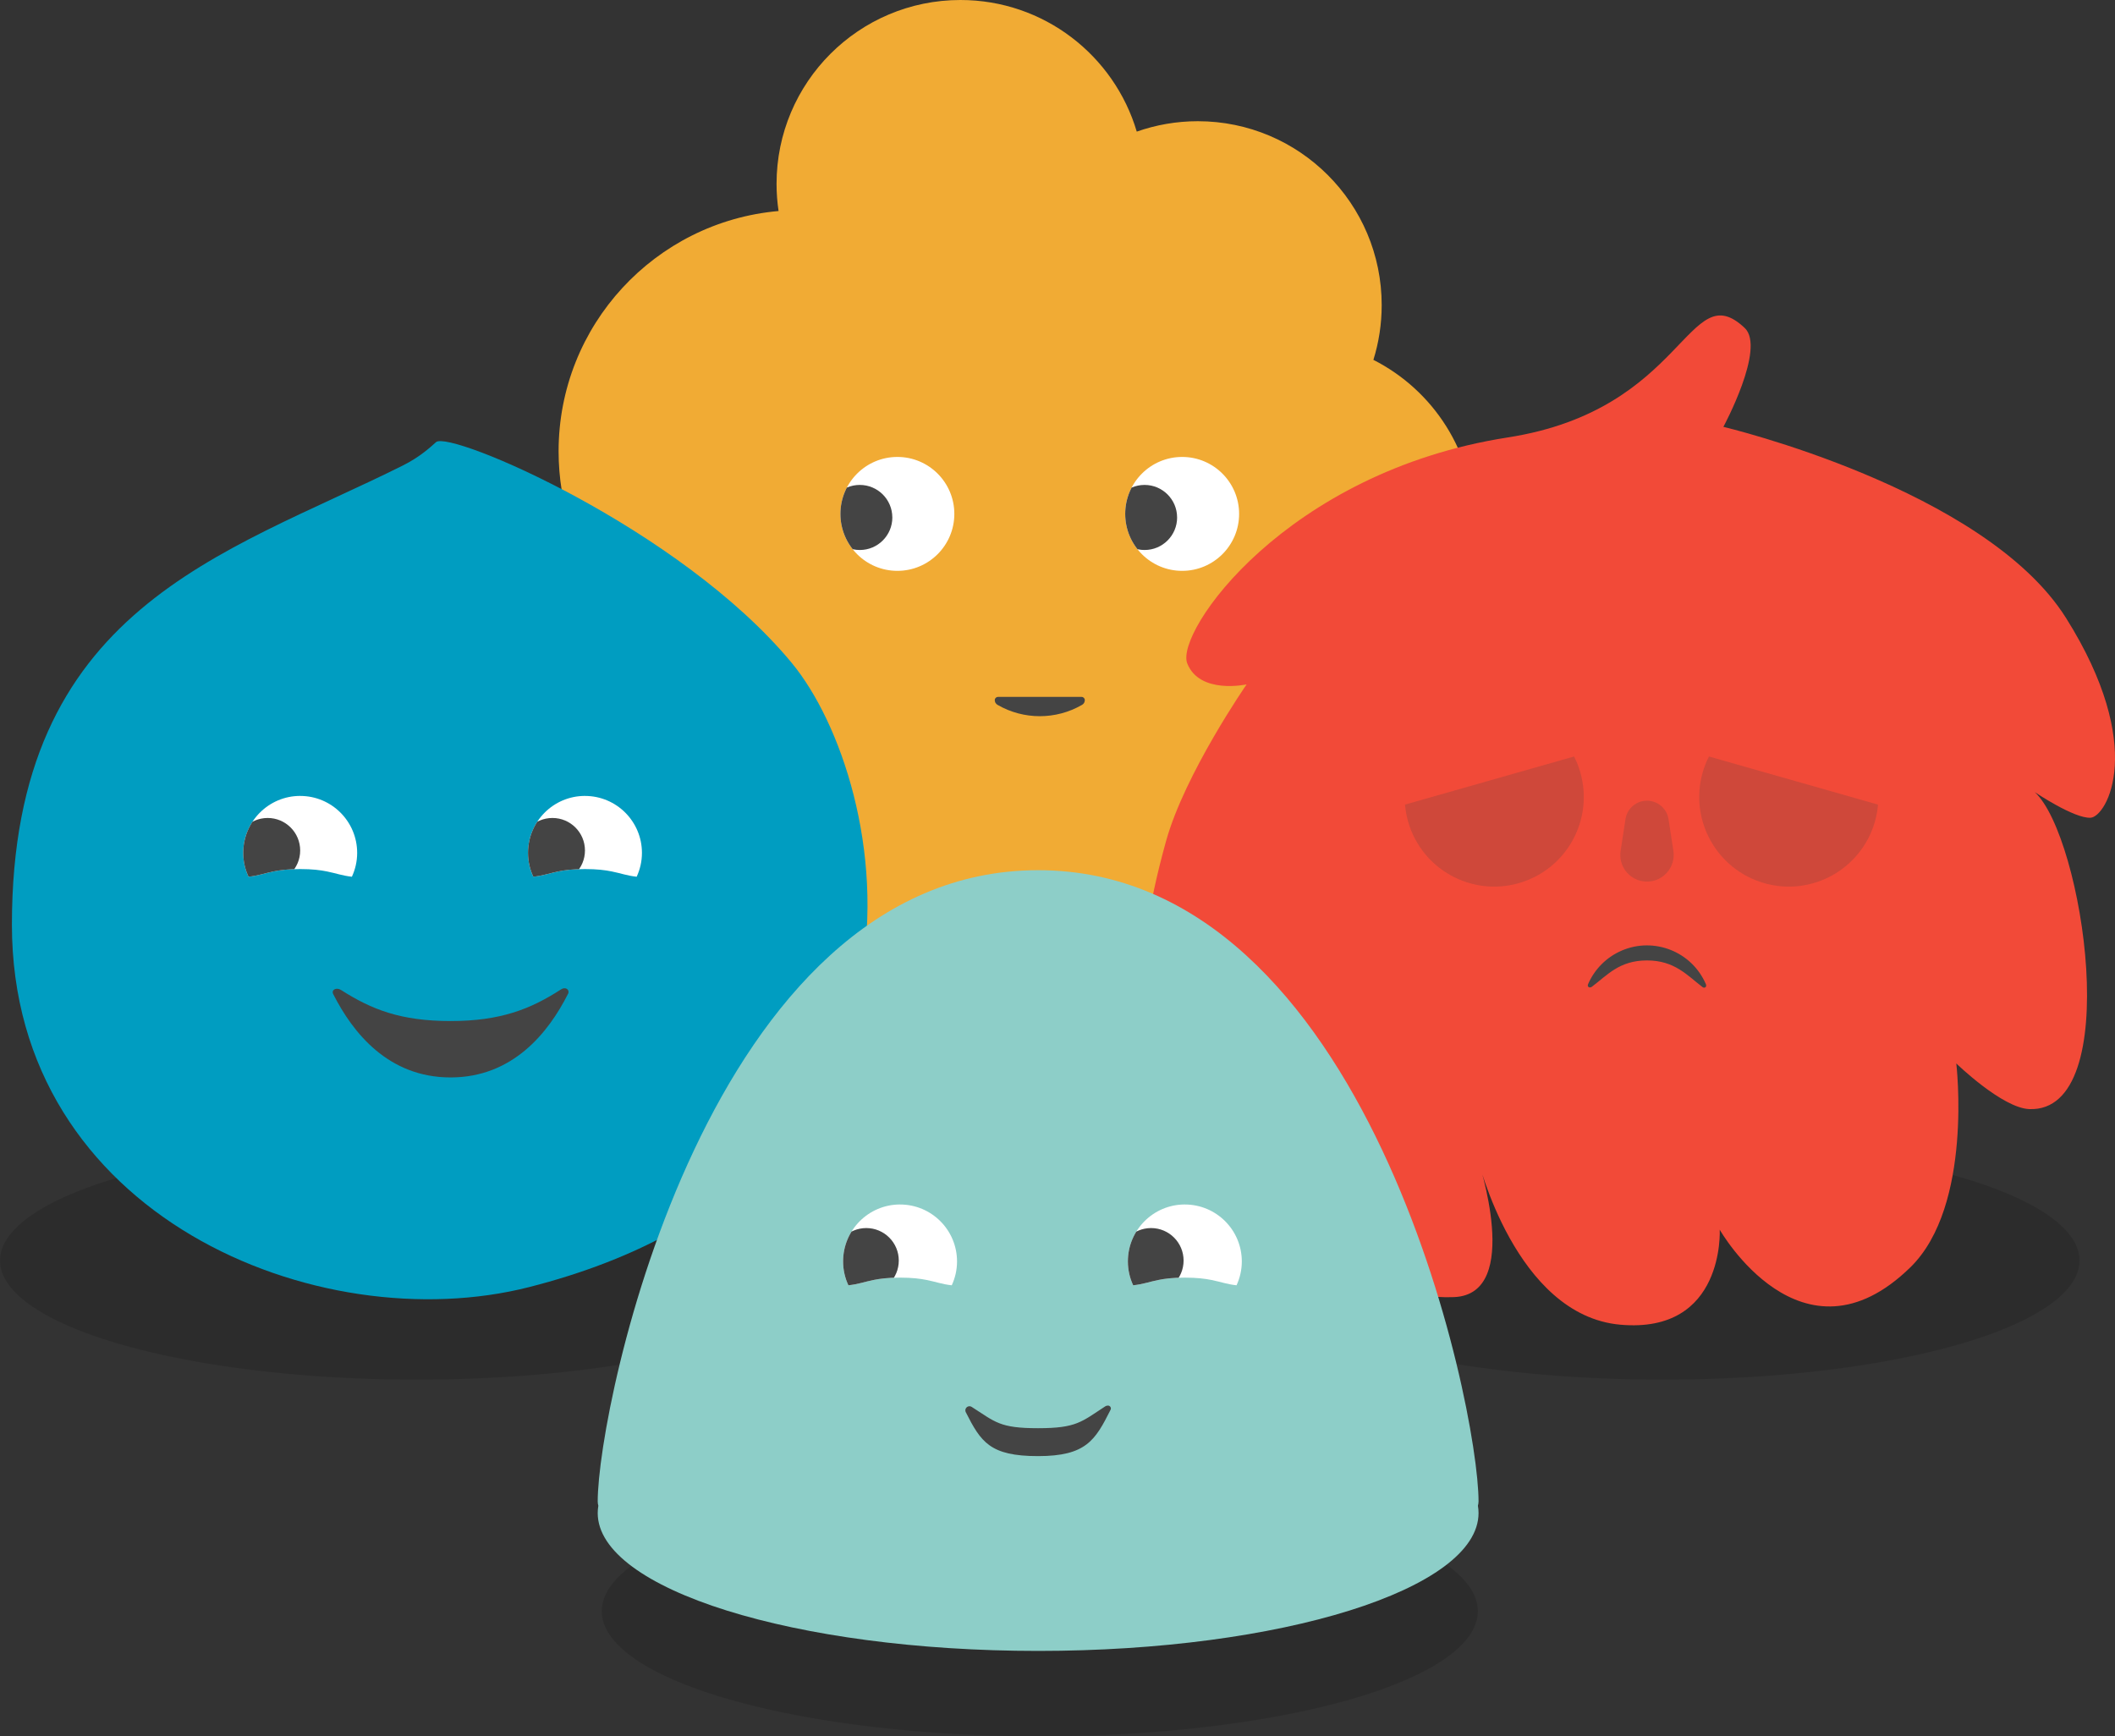
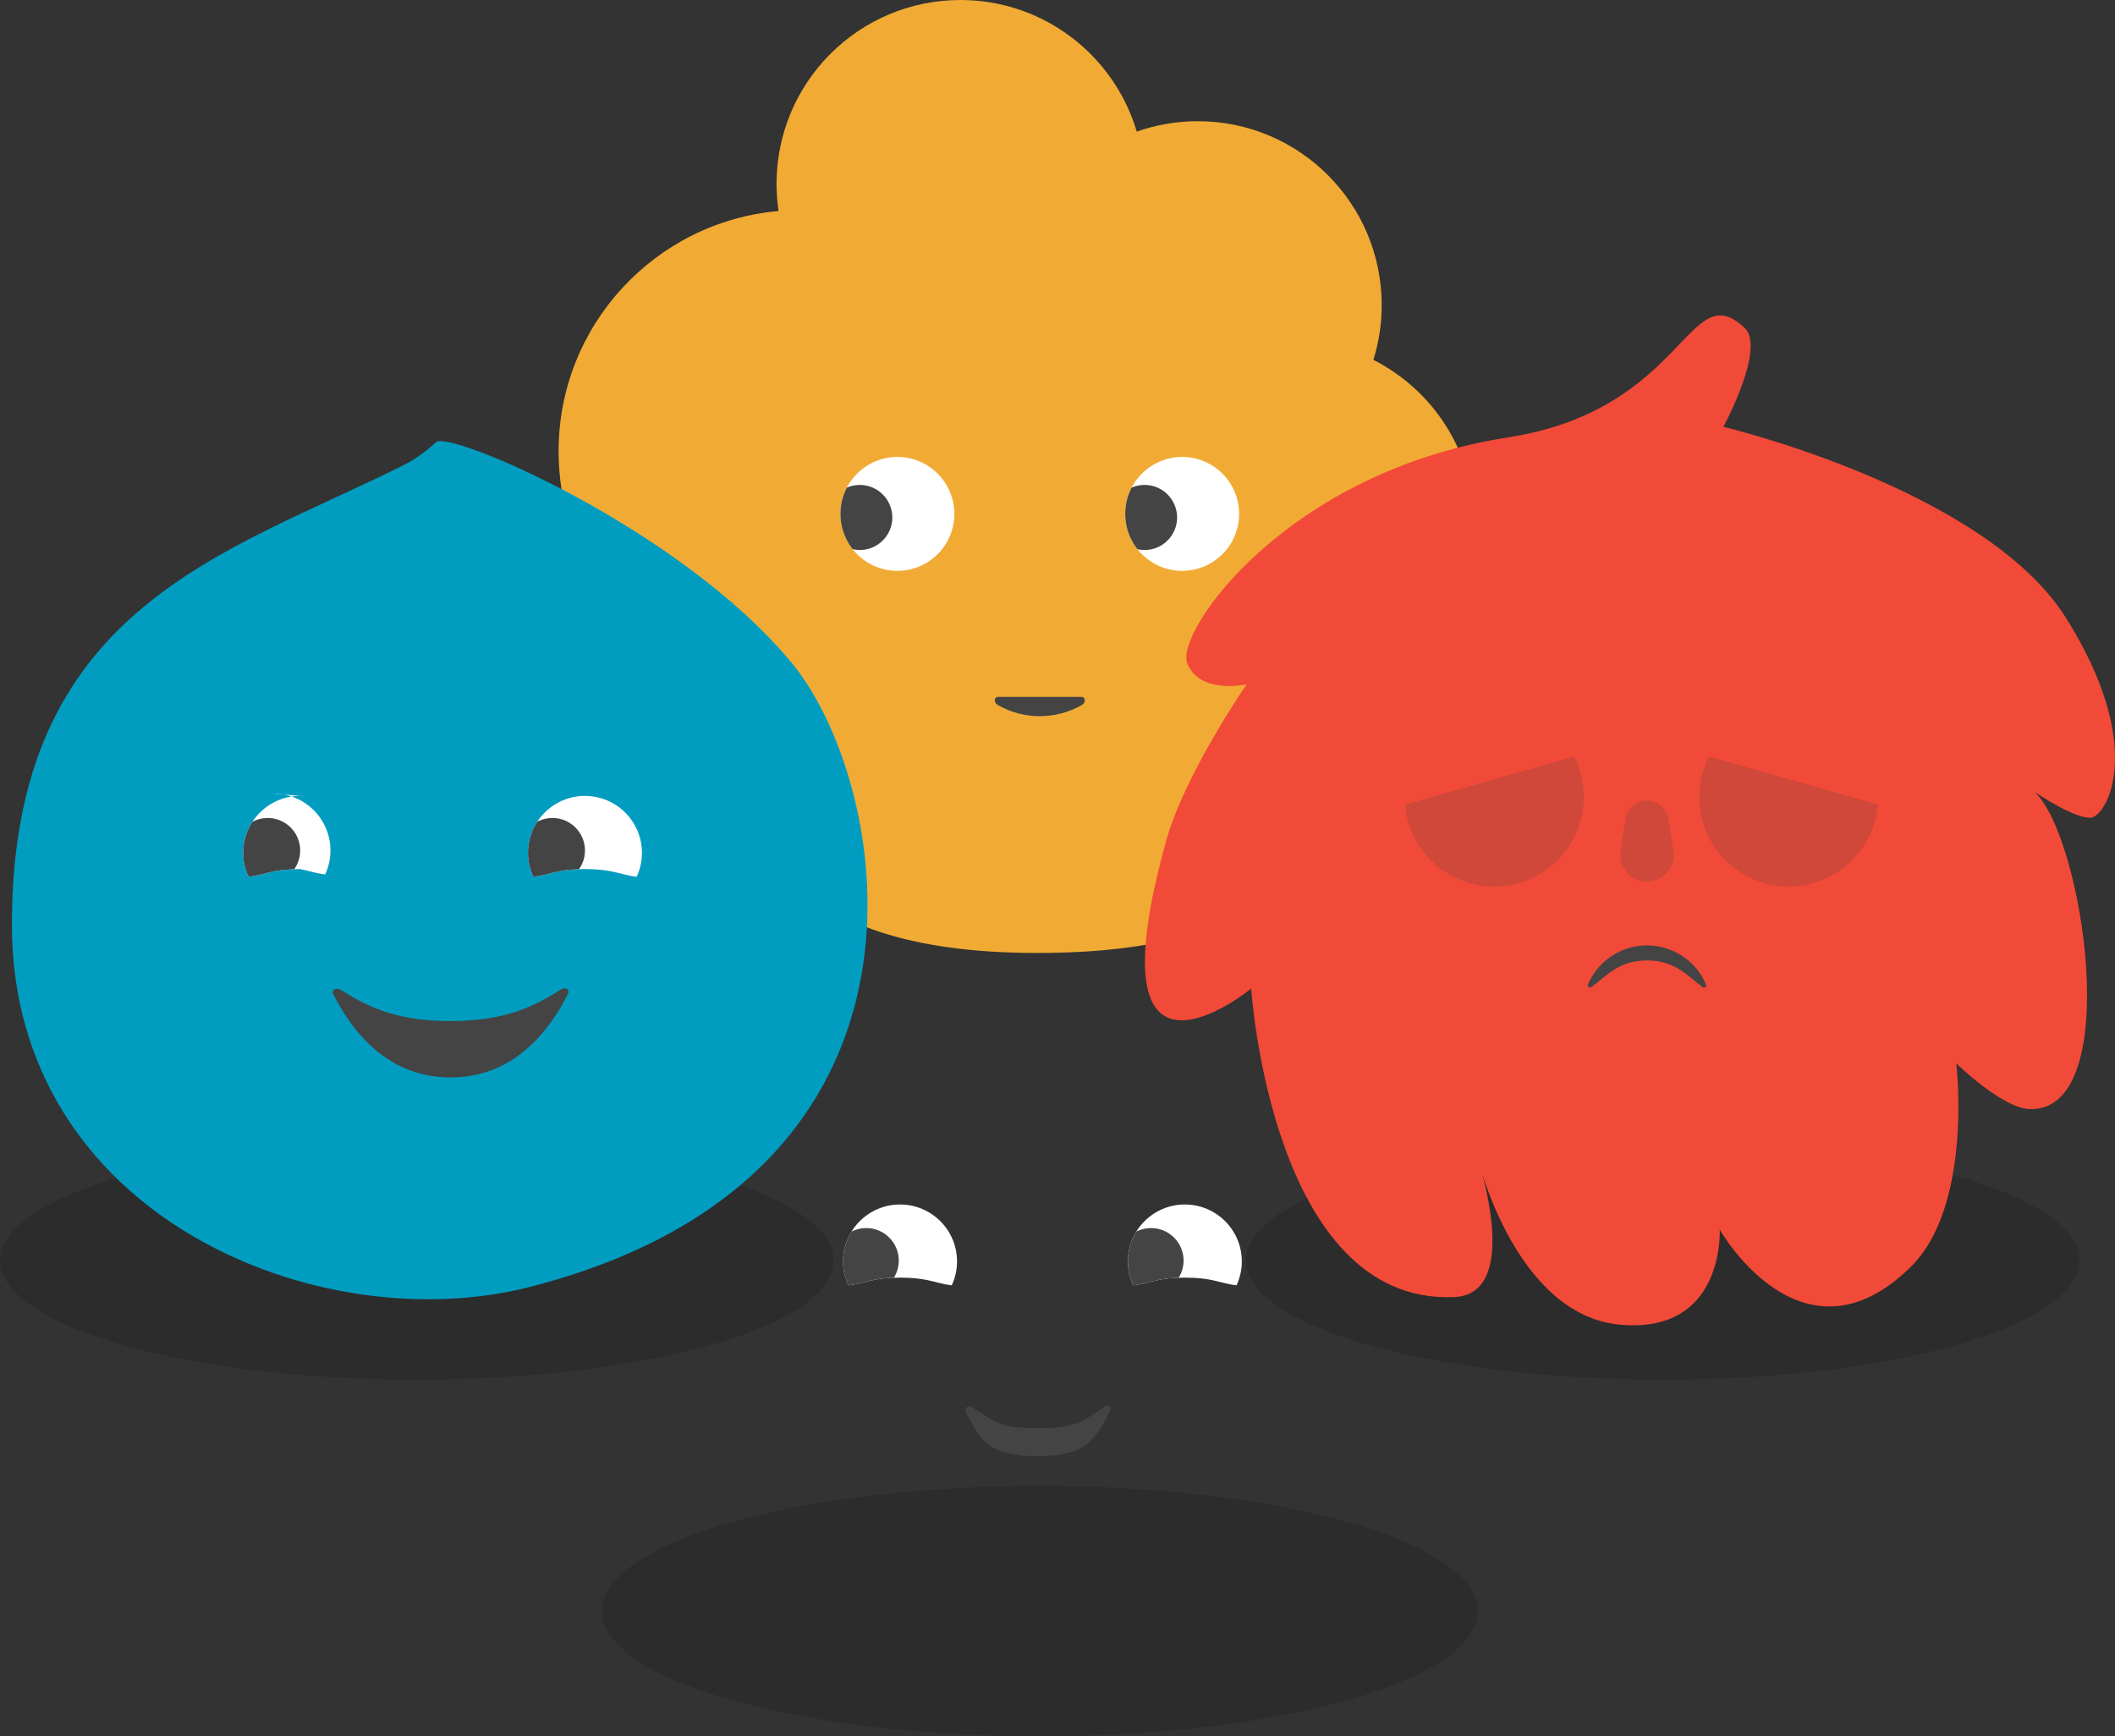
<svg xmlns="http://www.w3.org/2000/svg" id="Lager_2" data-name="Lager 2" viewBox="0 0 902.35 740.79">
  <rect x="0" y="0" width="902.35" height="740.79" fill="#333333" stroke="none" />
  <defs>
    <style>
      .cls-1, .cls-2, .cls-3 {
        fill: none;
      }

      .cls-2 {
        clip-path: url(#clippath-4);
      }

      .cls-3 {
        clip-path: url(#clippath-7);
      }

      .cls-4, .cls-5 {
        fill: #444;
      }

      .cls-6 {
        fill: #f1ab34;
      }

      .cls-7 {
        fill: #8dcec8;
      }

      .cls-8 {
        fill: #f24a38;
      }

      .cls-9 {
        fill: #009dc1;
      }

      .cls-5 {
        opacity: .2;
      }

      .cls-10 {
        clip-path: url(#clippath-11);
      }

      .cls-11 {
        clip-path: url(#clippath-10);
      }

      .cls-12 {
        clip-path: url(#clippath-1);
      }

      .cls-13 {
        clip-path: url(#clippath-3);
      }

      .cls-14 {
        clip-path: url(#clippath-2);
      }

      .cls-15 {
        clip-path: url(#clippath-6);
      }

      .cls-16 {
        clip-path: url(#clippath-9);
      }

      .cls-17 {
        clip-path: url(#clippath-8);
      }

      .cls-18 {
        clip-path: url(#clippath-5);
      }

      .cls-19 {
        fill: #fff;
      }

      .cls-20 {
        opacity: .13;
      }

      .cls-21 {
        clip-path: url(#clippath);
      }
    </style>
    <clipPath id="clippath">
      <path class="cls-1" d="M382.86,194.95c-13.42,0-24.3,10.88-24.3,24.3s10.88,24.3,24.3,24.3,24.3-10.88,24.3-24.3c0-13.42-10.88-24.3-24.3-24.3Z" />
    </clipPath>
    <clipPath id="clippath-1">
      <path class="cls-1" d="M504.36,194.95c-13.42,0-24.3,10.88-24.3,24.3s10.88,24.3,24.3,24.3,24.3-10.88,24.3-24.3c0-13.42-10.88-24.3-24.3-24.3Z" />
    </clipPath>
    <clipPath id="clippath-2">
      <path class="cls-1" d="M249.57,339.57c-13.42,0-24.3,10.88-24.3,24.3,0,3.64.82,7.08,2.26,10.18,4.13-.43,6.76-1.45,10.65-2.25,2.8-.57,6.24-1.02,11.4-1.02s8.58.44,11.39,1.01c3.93.79,6.6,1.82,10.66,2.26,1.43-3.1,2.25-6.53,2.25-10.17,0-13.42-10.88-24.3-24.3-24.3Z" />
    </clipPath>
    <clipPath id="clippath-3">
      <path class="cls-1" d="M128.07,339.57c-13.42,0-24.3,10.88-24.3,24.3,0,3.64.82,7.08,2.26,10.18,4.13-.43,6.76-1.45,10.65-2.25,2.8-.57,6.24-1.02,11.4-1.02s8.58.44,11.39,1.01c3.93.79,6.6,1.82,10.66,2.26,1.43-3.1,2.25-6.53,2.25-10.17,0-13.42-10.88-24.3-24.3-24.3Z" />
    </clipPath>
    <clipPath id="clippath-4">
      <path class="cls-1" d="M752.72,376.79c20.29,5.78,41.43-5.99,47.2-26.29.68-2.41,1.11-4.82,1.32-7.23l-72.13-20.53c-1.09,2.15-2,4.43-2.68,6.84-5.78,20.29,5.99,41.43,26.29,47.2Z" />
    </clipPath>
    <clipPath id="clippath-5">
      <path class="cls-2" d="M752.72,376.79c20.29,5.78,41.43-5.99,47.2-26.29.68-2.41,1.11-4.82,1.32-7.23l-72.13-20.53c-1.09,2.15-2,4.43-2.68,6.84-5.78,20.29,5.99,41.43,26.29,47.2Z" />
    </clipPath>
    <clipPath id="clippath-6">
      <circle class="cls-1" cx="764.57" cy="338.6" r="20.27" />
    </clipPath>
    <clipPath id="clippath-7">
      <path class="cls-1" d="M647.96,376.79c-20.29,5.78-41.43-5.99-47.2-26.29-.68-2.41-1.11-4.82-1.32-7.23l72.13-20.53c1.09,2.15,2,4.43,2.68,6.84,5.78,20.29-5.99,41.43-26.29,47.2Z" />
    </clipPath>
    <clipPath id="clippath-8">
      <path class="cls-3" d="M647.96,376.79c-20.29,5.78-41.43-5.99-47.2-26.29-.68-2.41-1.11-4.82-1.32-7.23l72.13-20.53c1.09,2.15,2,4.43,2.68,6.84,5.78,20.29-5.99,41.43-26.29,47.2Z" />
    </clipPath>
    <clipPath id="clippath-9">
      <circle class="cls-1" cx="637.58" cy="338.6" r="20.27" />
    </clipPath>
    <clipPath id="clippath-10">
      <path class="cls-1" d="M505.5,513.88c-13.42,0-24.3,10.88-24.3,24.3,0,3.64.82,7.08,2.26,10.18,4.13-.43,6.76-1.45,10.65-2.25,2.8-.57,6.24-1.02,11.4-1.02s8.58.44,11.39,1.01c3.93.79,6.6,1.82,10.66,2.26,1.43-3.1,2.25-6.53,2.25-10.17,0-13.42-10.88-24.3-24.3-24.3Z" />
    </clipPath>
    <clipPath id="clippath-11">
      <path class="cls-1" d="M384,513.88c-13.42,0-24.3,10.88-24.3,24.3,0,3.64.82,7.08,2.26,10.18,4.13-.43,6.76-1.45,10.65-2.25,2.8-.57,6.24-1.02,11.4-1.02s8.58.44,11.39,1.01c3.93.79,6.6,1.82,10.66,2.26,1.43-3.1,2.25-6.53,2.25-10.17,0-13.42-10.88-24.3-24.3-24.3Z" />
    </clipPath>
  </defs>
  <g id="Layer_1" data-name="Layer 1">
    <ellipse class="cls-20" cx="177.86" cy="537.81" rx="177.86" ry="50.82" />
    <ellipse class="cls-20" cx="709.37" cy="537.81" rx="177.86" ry="50.82" />
    <ellipse class="cls-20" cx="443.62" cy="687.38" rx="186.91" ry="53.41" />
    <g>
      <path class="cls-6" d="M629,223.54c0-30.59-17.52-57.07-43.05-70.01,2.3-7.38,3.54-15.23,3.54-23.36,0-43.33-35.13-78.46-78.46-78.46-9.13,0-17.89,1.58-26.04,4.44C475.37,23.69,445.34,0,409.77,0c-43.33,0-78.46,35.13-78.46,78.46,0,3.93.3,7.8.86,11.57-52.59,4.61-93.85,48.74-93.85,102.53,0,45.35,29.34,83.82,70.06,97.55,2.02,65.27,23.69,116.46,134.14,116.46s130.31-47.3,133.82-108.93c30.66-10.67,52.67-39.81,52.67-74.1Z" />
      <g>
        <g>
          <path class="cls-19" d="M382.86,194.95c-13.42,0-24.3,10.88-24.3,24.3s10.88,24.3,24.3,24.3,24.3-10.88,24.3-24.3c0-13.42-10.88-24.3-24.3-24.3Z" />
          <g class="cls-21">
            <path class="cls-4" d="M380.7,220.77c0-7.67-6.22-13.88-13.88-13.88s-13.88,6.22-13.88,13.88h0c0,7.67,6.22,13.89,13.89,13.88,7.67,0,13.88-6.22,13.88-13.89Z" />
          </g>
          <path class="cls-19" d="M504.36,194.95c-13.42,0-24.3,10.88-24.3,24.3s10.88,24.3,24.3,24.3,24.3-10.88,24.3-24.3c0-13.42-10.88-24.3-24.3-24.3Z" />
          <g class="cls-12">
            <path class="cls-4" d="M502.2,220.77c0-7.67-6.22-13.88-13.88-13.88s-13.88,6.22-13.88,13.88h0c0,7.67,6.22,13.89,13.89,13.88,7.67,0,13.88-6.22,13.88-13.89Z" />
          </g>
        </g>
        <path class="cls-4" d="M461.46,297.33h-35.68c-.76,0-1.37.61-1.37,1.37h0c0,.86.47,1.65,1.23,2.05,11.13,6.41,24.83,6.41,35.96,0,.76-.4,1.23-1.19,1.23-2.05,0-.76-.61-1.37-1.37-1.37Z" />
      </g>
    </g>
    <g>
      <path class="cls-9" d="M337.73,282.75c-47.56-57.42-145.92-99.38-151.72-94.1-2.67,2.44-7.23,6.5-14.08,9.92C95.39,236.8,5.08,259.26,5.08,394.5c0,124.3,130.66,177.55,220.66,154.63,185.85-47.33,154.3-215.3,111.99-266.38Z" />
      <path class="cls-4" d="M241.83,421.89c-.3-.19-.65-.28-1.01-.25-.51,0-1,.17-1.42.45h0c-13.09,8.48-25.95,13.53-47.18,13.53s-33.7-4.93-46.71-13.24c-1.99-1.27-4.29-.12-3.34,1.76,8.34,16.47,23.51,35.54,50.05,35.54s41.74-19.09,50.08-35.58c.48-.74.27-1.73-.47-2.21Z" />
      <g>
        <g>
          <path class="cls-19" d="M249.57,339.57c-13.42,0-24.3,10.88-24.3,24.3,0,3.64.82,7.08,2.26,10.18,4.13-.43,6.76-1.45,10.65-2.25,2.8-.57,6.24-1.02,11.4-1.02s8.58.44,11.39,1.01c3.93.79,6.6,1.82,10.66,2.26,1.43-3.1,2.25-6.53,2.25-10.17,0-13.42-10.88-24.3-24.3-24.3Z" />
          <g class="cls-14">
            <circle class="cls-4" cx="235.7" cy="362.85" r="13.87" />
          </g>
        </g>
        <g>
-           <path class="cls-19" d="M128.07,339.57c-13.42,0-24.3,10.88-24.3,24.3,0,3.64.82,7.08,2.26,10.18,4.13-.43,6.76-1.45,10.65-2.25,2.8-.57,6.24-1.02,11.4-1.02s8.58.44,11.39,1.01c3.93.79,6.6,1.82,10.66,2.26,1.43-3.1,2.25-6.53,2.25-10.17,0-13.42-10.88-24.3-24.3-24.3Z" />
+           <path class="cls-19" d="M128.07,339.57c-13.42,0-24.3,10.88-24.3,24.3,0,3.64.82,7.08,2.26,10.18,4.13-.43,6.76-1.45,10.65-2.25,2.8-.57,6.24-1.02,11.4-1.02c3.93.79,6.6,1.82,10.66,2.26,1.43-3.1,2.25-6.53,2.25-10.17,0-13.42-10.88-24.3-24.3-24.3Z" />
          <g class="cls-13">
            <circle class="cls-4" cx="114.2" cy="362.85" r="13.87" />
          </g>
        </g>
      </g>
    </g>
    <g>
      <path class="cls-8" d="M643.28,186.63c-94.61,14.7-142.05,83.02-136.75,96.4,5.3,13.38,25.33,8.96,25.33,8.96,0,0-26.39,38.1-34.38,66.88-33.26,119.91,36.33,62.89,36.33,62.89,0,0,8.64,134.89,86.55,131.64,29.57-1.24,10.09-59.16,10.09-59.16,0,0,16.1,66.94,60.83,70.93,44.73,3.99,42.43-40.54,42.43-40.54,0,0,34.96,61.45,81.38,16.02,26.8-26.23,19.55-86.94,19.55-86.94,0,0,19.6,19.05,31.17,19.48,40.91,1.52,22.99-116.12,2.34-135.22,0,0,16.76,11.3,23.77,10.91,6.83-.38,24.21-30.09-10.48-85.25-34.69-55.16-146.17-81.52-146.17-81.52,0,0,18.17-33.62,9.1-42.18-24.33-22.97-24.94,34.87-101.09,46.7Z" />
      <g>
        <g>
          <path class="cls-5" d="M700.94,375.99c6.22.96,12.03-3.31,12.99-9.52.18-1.15.18-2.32,0-3.47l-2.08-13.52c-.78-5.07-5.52-8.54-10.59-7.76-4,.62-7.15,3.76-7.76,7.76h0l-2.08,13.52c-.96,6.22,3.31,12.03,9.52,12.99Z" />
          <path class="cls-4" d="M691.89,405.57c-6.45,2.76-11.58,7.9-14.36,14.34h0c-.48,1.12.67,1.81,1.68,1.04,6.53-4.91,11.66-11.19,23.46-11.19s17.12,6.34,23.69,11.36c.92.7,1.93-.09,1.46-1.19-5.95-13.89-22.04-20.32-35.93-14.37Z" />
        </g>
        <path class="cls-5" d="M752.72,376.79c-20.29-5.78-32.06-26.91-26.29-47.2.68-2.41,1.59-4.69,2.68-6.84l72.13,20.53c-.21,2.4-.64,4.82-1.32,7.23-5.78,20.29-26.91,32.06-47.2,26.29Z" />
        <g class="cls-18">
          <g>
            <circle class="cls-19" cx="764.57" cy="338.6" r="20.27" />
            <g class="cls-15">
              <circle class="cls-4" cx="751.95" cy="337.07" r="11.15" />
            </g>
          </g>
        </g>
        <path class="cls-5" d="M647.96,376.79c20.29-5.78,32.06-26.91,26.29-47.2-.68-2.41-1.59-4.69-2.68-6.84l-72.13,20.53c.21,2.4.64,4.82,1.32,7.23,5.78,20.29,26.91,32.06,47.2,26.29Z" />
        <g class="cls-17">
          <g>
            <circle class="cls-19" cx="637.58" cy="338.6" r="20.27" />
            <g class="cls-16">
              <circle class="cls-4" cx="627.97" cy="337.21" r="11.15" />
            </g>
          </g>
        </g>
      </g>
    </g>
    <g>
-       <path class="cls-7" d="M630.81,640.55c0-40.8-47.07-269.29-187.9-269.29s-187.9,228.49-187.9,269.29c0,.63.09,1.24.27,1.85-.17,1.04-.27,2.08-.27,3.13,0,32.48,84.12,58.82,187.9,58.82s187.9-26.33,187.9-58.82c0-1.05-.09-2.09-.27-3.13.17-.61.27-1.22.27-1.85Z" />
      <path class="cls-4" d="M473.39,599.87c-.23-.15-.51-.22-.78-.19-.39,0-.78.13-1.1.35h0c-10.14,6.59-12.19,9.3-28.64,9.3s-18.19-2.64-28.28-9.07c-.81-.54-1.9-.32-2.44.49-.33.49-.38,1.12-.15,1.66,6.46,12.77,10.3,18.83,30.87,18.83s24.43-6.87,30.89-19.66c.37-.57.21-1.34-.37-1.71Z" />
      <g>
        <g>
          <path class="cls-19" d="M505.5,513.88c-13.42,0-24.3,10.88-24.3,24.3,0,3.64.82,7.08,2.26,10.18,4.13-.43,6.76-1.45,10.65-2.25,2.8-.57,6.24-1.02,11.4-1.02s8.58.44,11.39,1.01c3.93.79,6.6,1.82,10.66,2.26,1.43-3.1,2.25-6.53,2.25-10.17,0-13.42-10.88-24.3-24.3-24.3Z" />
          <g class="cls-11">
            <circle class="cls-4" cx="491.1" cy="537.81" r="13.87" />
          </g>
        </g>
        <g>
          <path class="cls-19" d="M384,513.88c-13.42,0-24.3,10.88-24.3,24.3,0,3.64.82,7.08,2.26,10.18,4.13-.43,6.76-1.45,10.65-2.25,2.8-.57,6.24-1.02,11.4-1.02s8.58.44,11.39,1.01c3.93.79,6.6,1.82,10.66,2.26,1.43-3.1,2.25-6.53,2.25-10.17,0-13.42-10.88-24.3-24.3-24.3Z" />
          <g class="cls-10">
            <circle class="cls-4" cx="369.59" cy="537.81" r="13.87" />
          </g>
        </g>
      </g>
    </g>
  </g>
</svg>